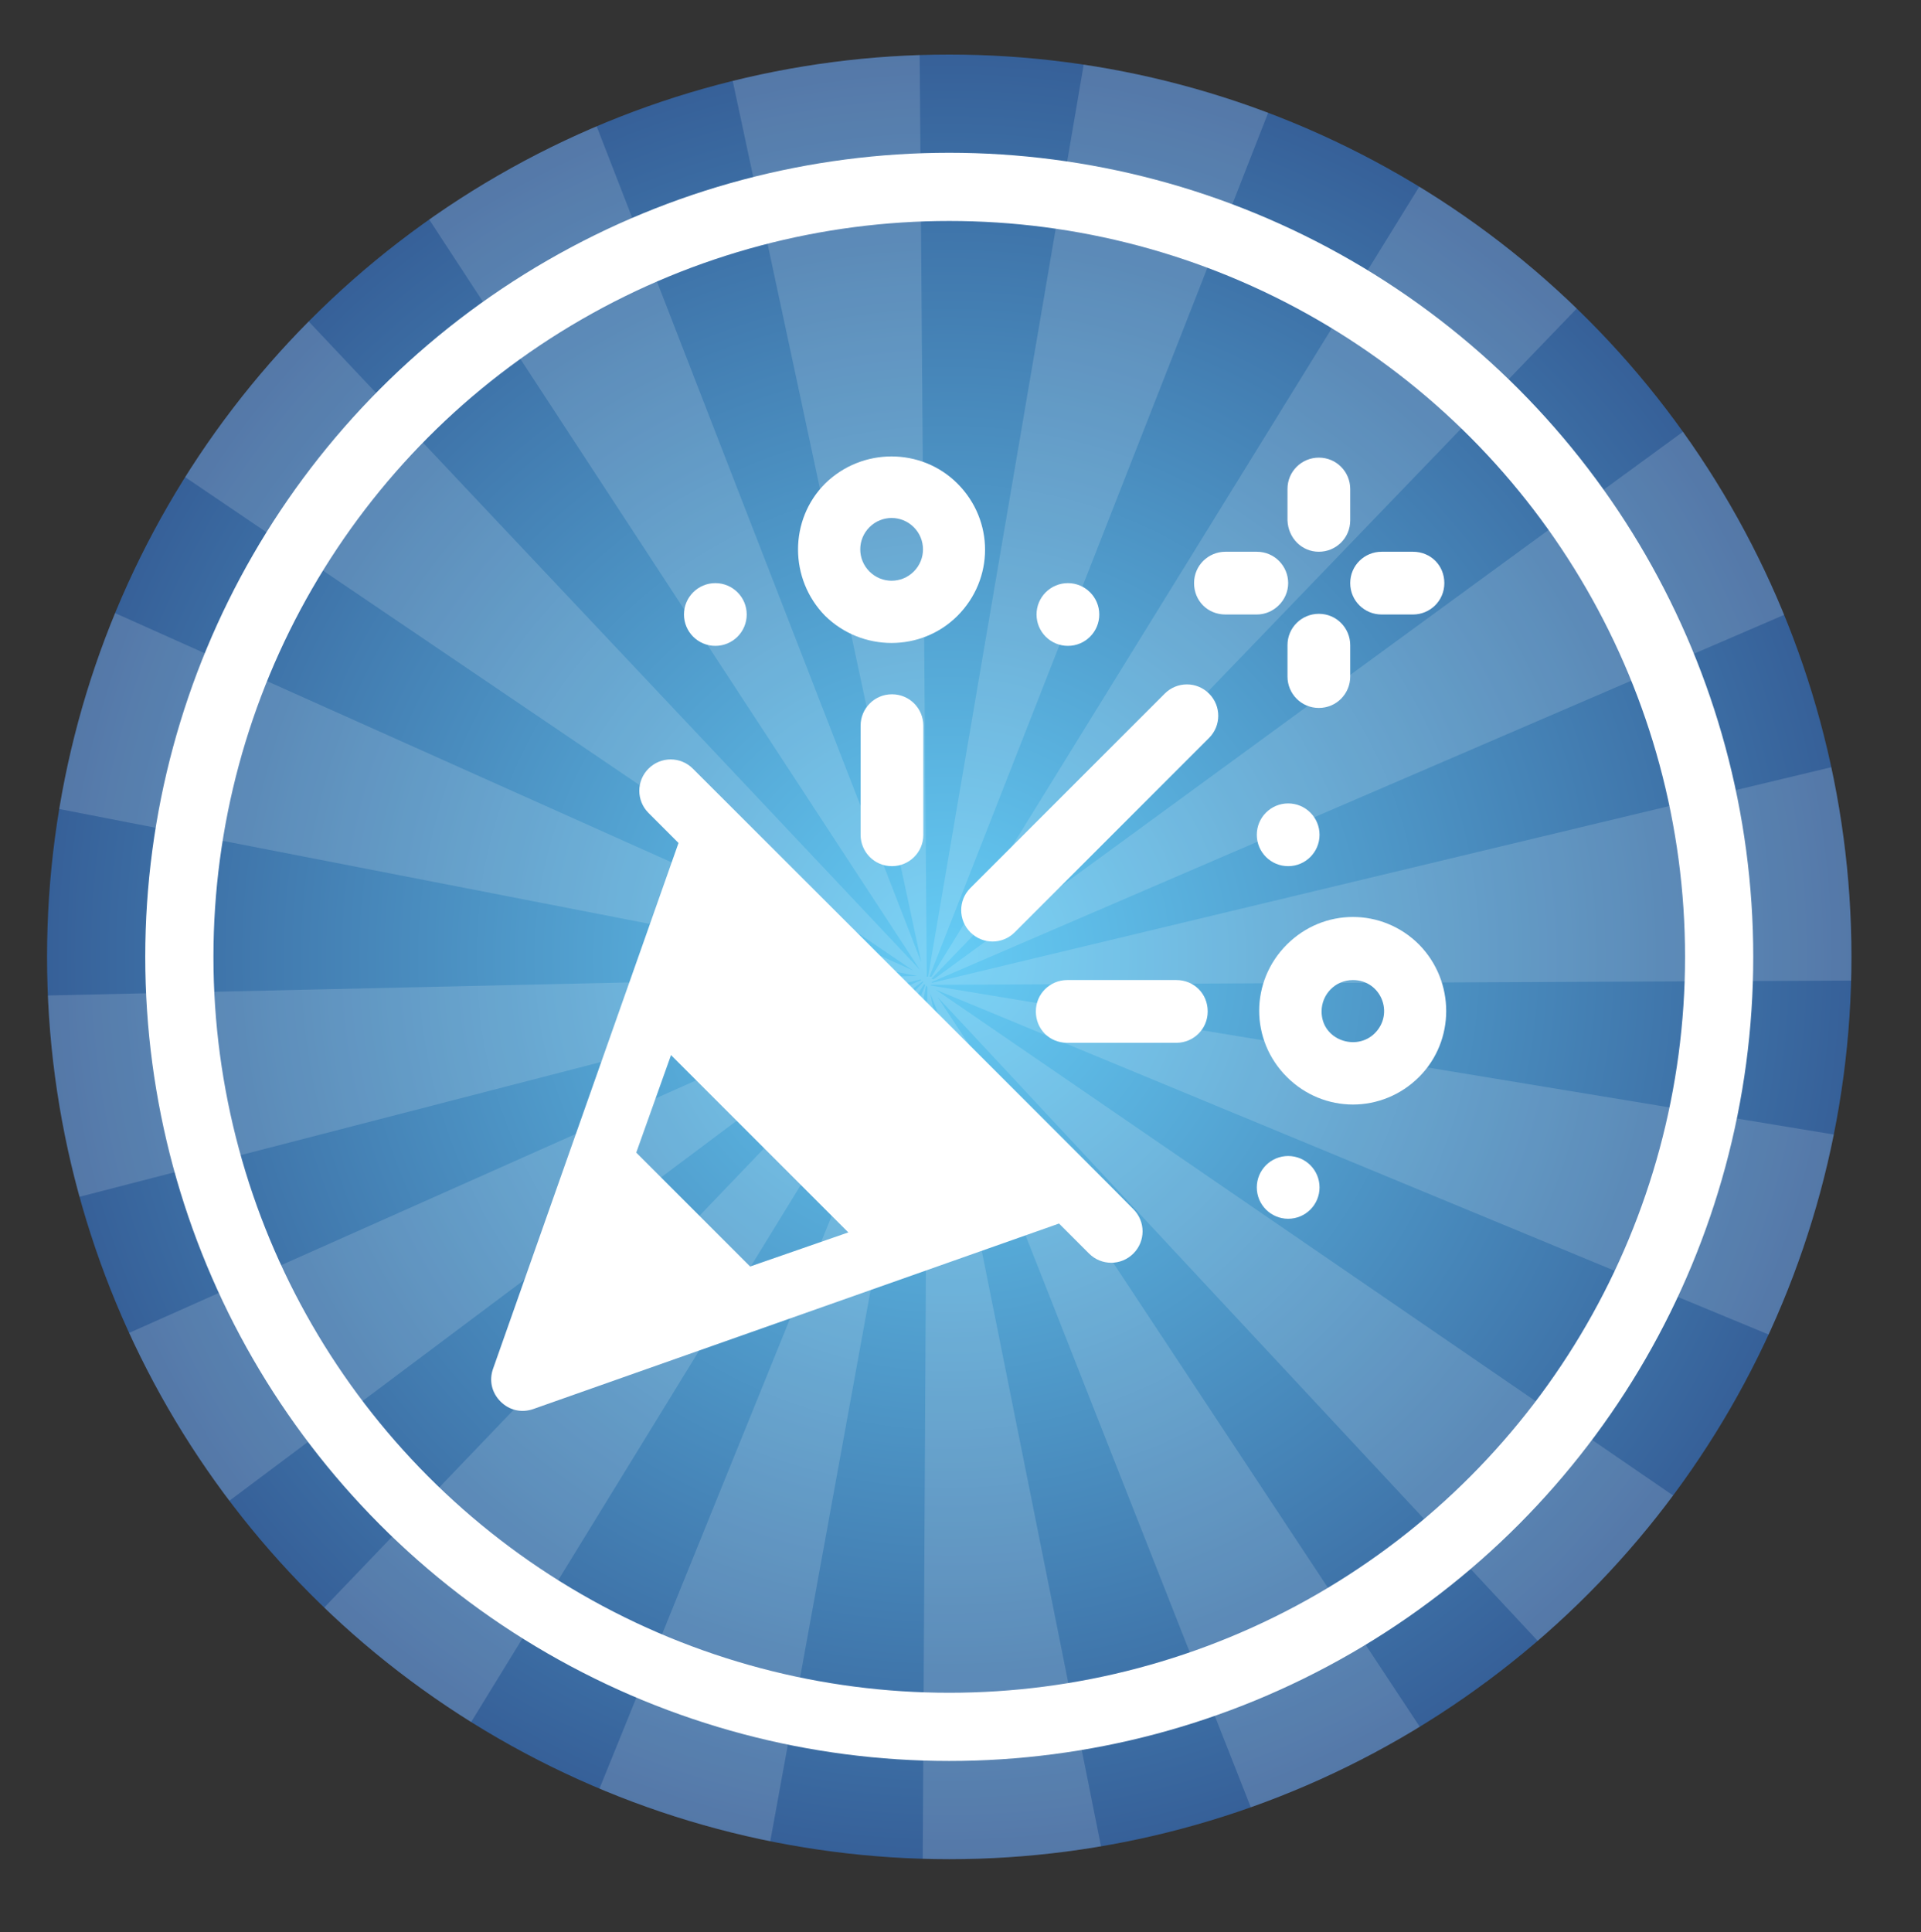
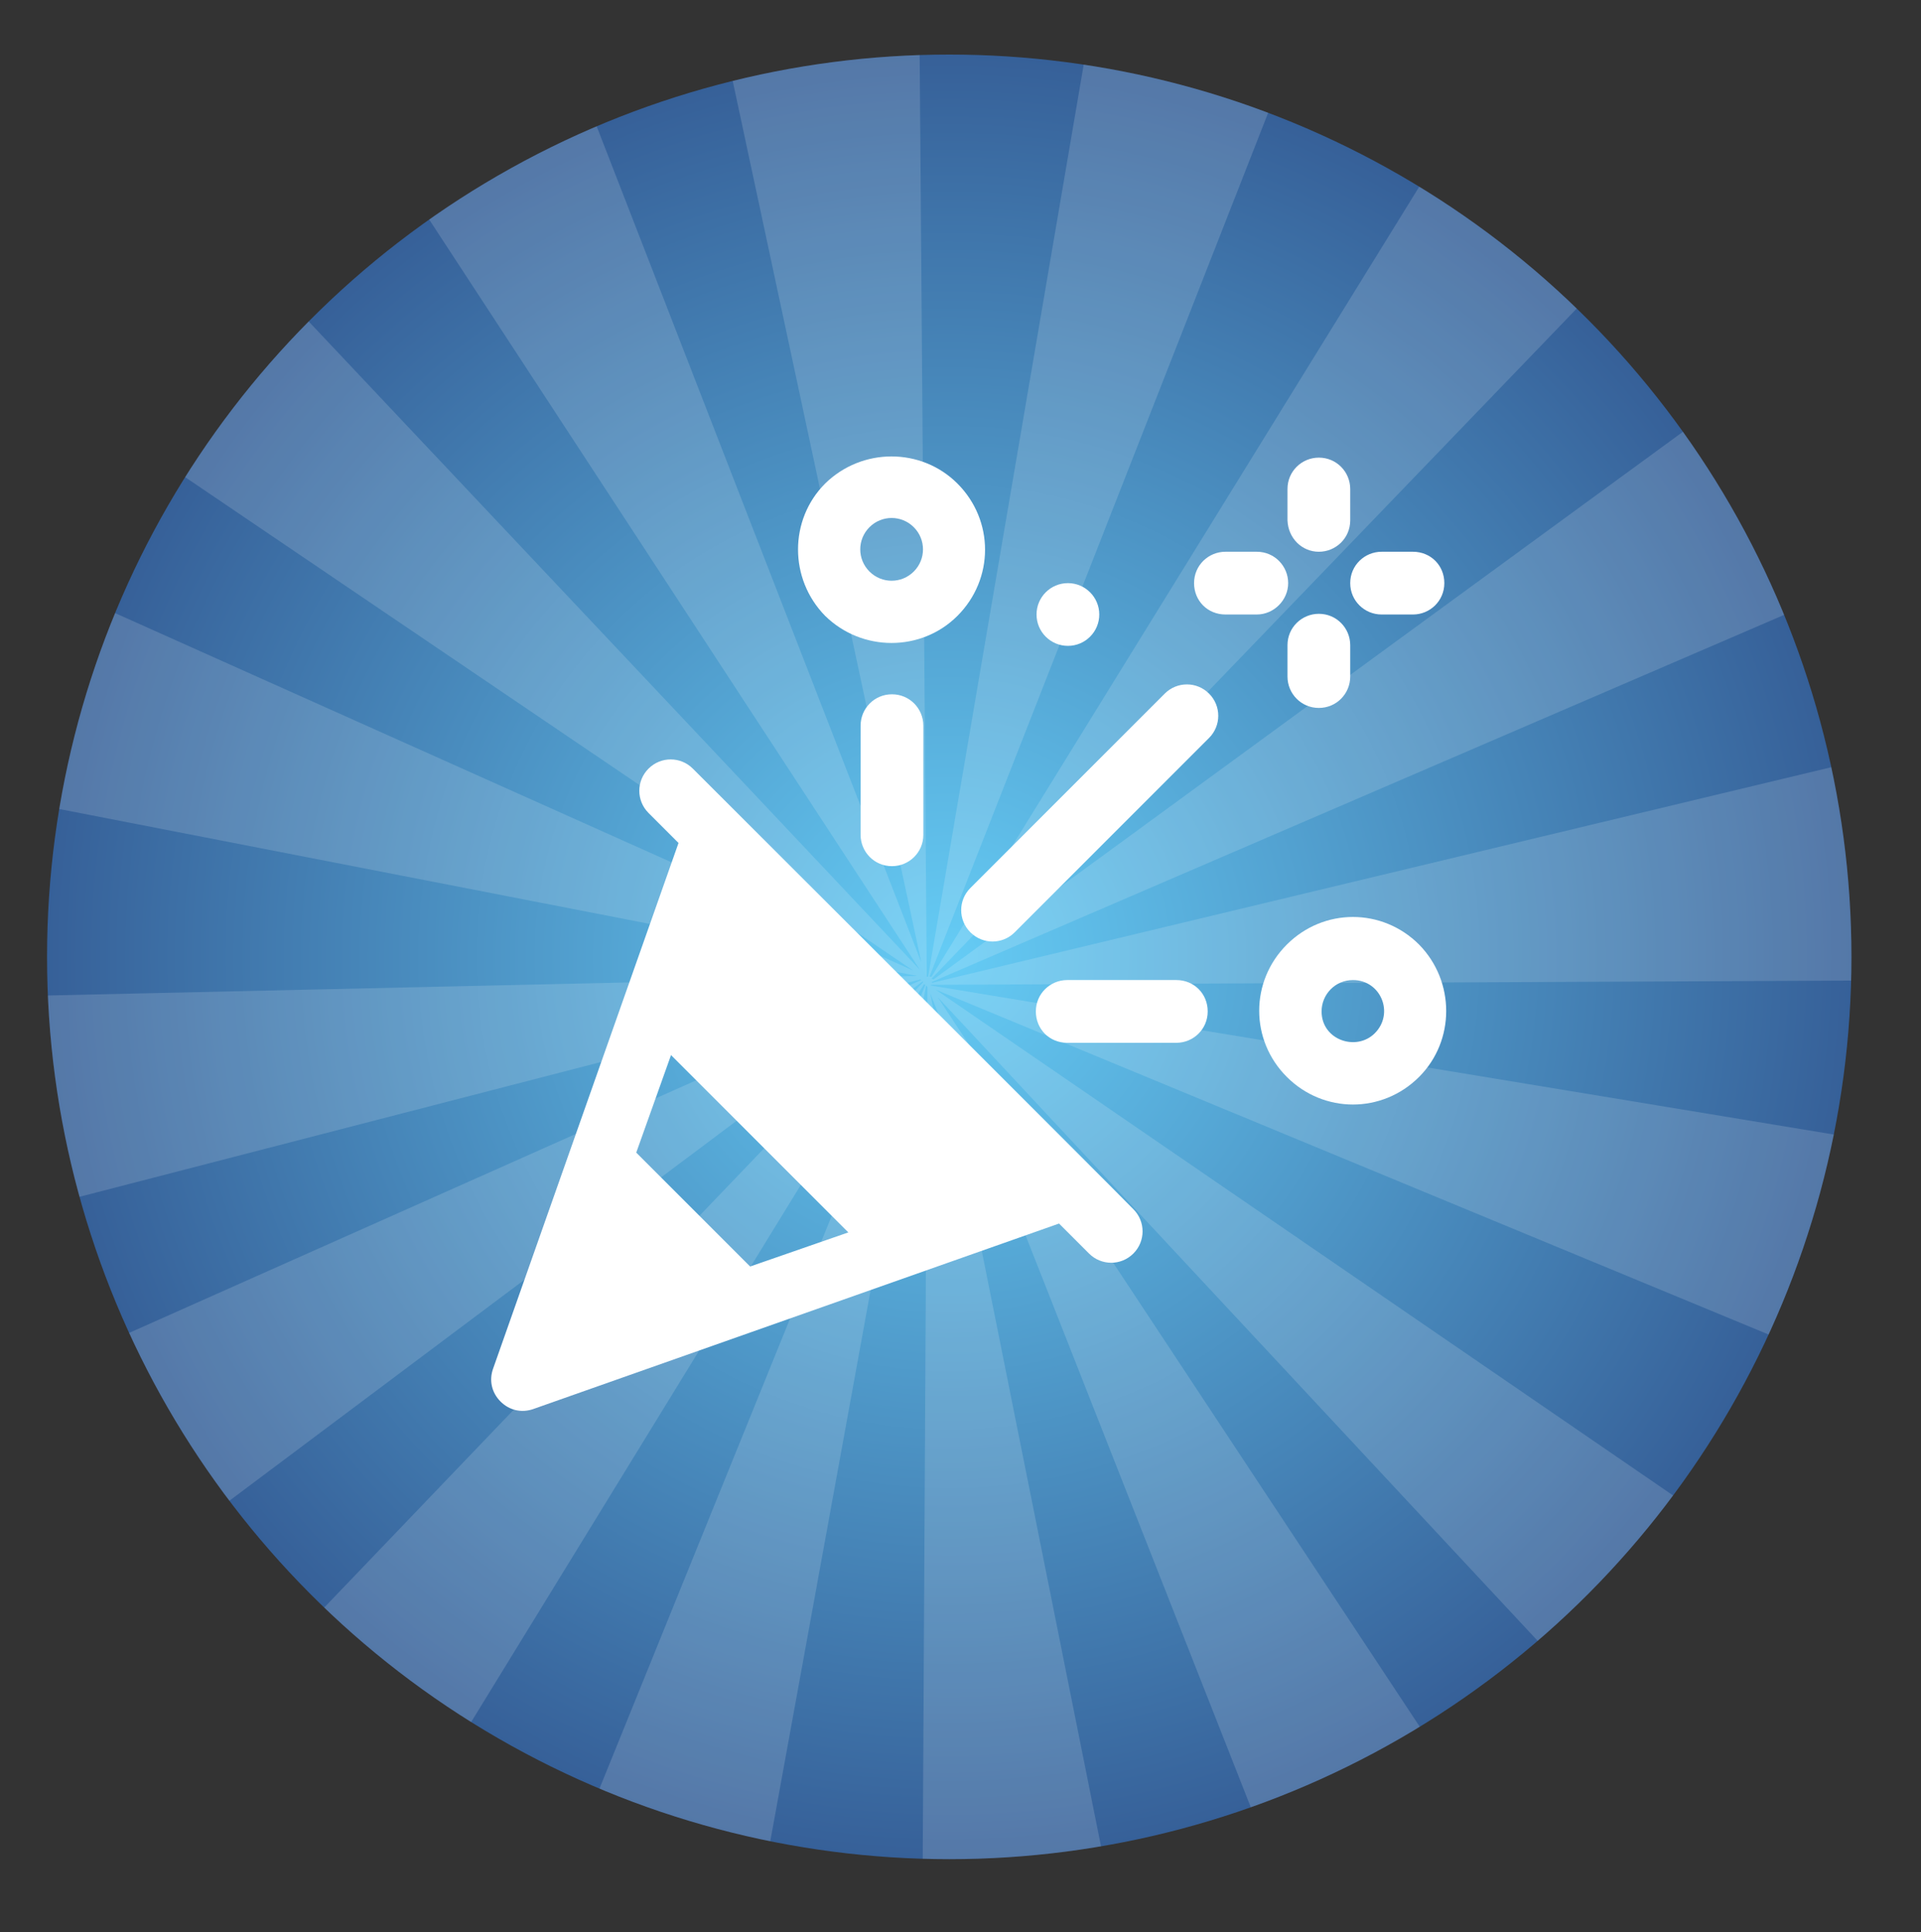
<svg xmlns="http://www.w3.org/2000/svg" xmlns:xlink="http://www.w3.org/1999/xlink" version="1.1" id="Layer_1" x="0px" y="0px" viewBox="0 0 281.7 283.3" style="enable-background:new 0 0 281.7 283.3;" xml:space="preserve">
  <rect x="0" y="0" width="281.7" height="283.3" fill="#333333" stroke="none" />
  <style type="text/css">
	.st0{clip-path:url(#SVGID_2_);fill:url(#SVGID_3_);}
	.st1{opacity:8.000000e-002;clip-path:url(#SVGID_2_);}
	.st2{opacity:8.000000e-002;}
	.st3{opacity:0.15;clip-path:url(#SVGID_2_);fill:#FFFFFF;}
	.st4{fill:none;stroke:#FFFFFF;stroke-width:10;stroke-miterlimit:10;}
	.st5{fill:#FFFFFF;}
</style>
  <g>
    <defs>
      <circle id="SVGID_1_" cx="139.2" cy="140.3" r="132.3" />
    </defs>
    <clipPath id="SVGID_2_">
      <use xlink:href="#SVGID_1_" style="overflow:visible;" />
    </clipPath>
    <radialGradient id="SVGID_3_" cx="139.165" cy="140.311" r="138.614" gradientUnits="userSpaceOnUse">
      <stop offset="0" style="stop-color:#65CCF5" />
      <stop offset="1" style="stop-color:#345B94" />
    </radialGradient>
    <rect x="1" y="1.2" class="st0" width="276.3" height="278.2" />
    <g class="st1">
      <defs>
        <rect id="XMLID_20_" x="1.2" y="2.4" class="st2" width="275.9" height="275.9" />
      </defs>
      <clipPath id="XMLID_2_">
        <use xlink:href="#XMLID_20_" style="overflow:visible;" />
      </clipPath>
    </g>
    <path class="st3" d="M526.7,50.6l-390,93.5l-0.1-0.1l390.1-168v-117.2L136.9,143.6l-0.3-0.1l301.1-312.7H329.5L136.6,143.2l-0.3,0   l122.5-312.4h-69.4l-53.3,312.4l-0.1,0l-0.1,0l0-0.1l-2.4-312.3H68.7l66.4,310.3L14.6-169.2h-83.4l203.7,311.4l-293.6-311.4h-89.6   v52.5l382.2,259L-248.4-28.9v97.5l382.9,74.5l-382.9,8.6v91L135,143.6l0.1,0.1l-383.5,170.8v116.8l383.7-287.4l0.1,0.1l-0.2,0.2   l-0.1,0l0.1,0l-302.7,316h109.1l193.9-315.9l0.2,0.1L7.6,460.3h70.7l57.5-315.8l0,0l0.1,0.1l0,0.1l0-0.1l0.1,0.1l-1.7,315.5h65.1   l-63-314.6l123.9,314.6H345l-207.5-314l292.7,314h96.6v-47.9L137.2,145.1l389.6,161.3v-97.5l-390.3-64.4l0-0.1l390.3-1.8V50.6z    M98.7,143.5L98.7,143.5L98.7,143.5L98.7,143.5L98.7,143.5z M98.2,143.7l-0.1-0.1l0.5-0.1l0,0L98.2,143.7z M98.4,143.8l0.2-0.2   l0,0.1L98.4,143.8L98.4,143.8z M98.5,144.3L98.5,144.3l0.1,0L98.5,144.3z M98.8,144.1l-0.2-0.1l0.1-0.1L98.8,144.1L98.8,144.1z    M99.9,143.6l-0.3,0.2l-0.1-0.1l0.1-0.1L99.9,143.6z M99.5,143.9l-0.1,0.1l-0.1-0.1l0,0L99.5,143.9z M99.6,143.2l-0.1,0.2l-0.2-0.1   L99.6,143.2z M99.2,143.5l0.2,0l-0.1,0.1L99.2,143.5L99.2,143.5z M99.3,143.8L99.3,143.8L99.3,143.8L99.3,143.8z M99.1,144.1   L99,144l0-0.2l0,0l0,0l0,0l0.1,0.2L99.1,144.1z M99.1,144l0.1,0.1l-0.1,0L99.1,144z M99.2,144.3L99.2,144.3L99.2,144.3l0.1,0   L99.2,144.3L99.2,144.3z M99.3,144.4L99.3,144.4l0.1,0l0,0.1L99.3,144.4z M99.4,144.2L99.4,144.2l0.2-0.2l0.1,0.1L99.4,144.2z" />
  </g>
-   <circle class="st4" cx="139.2" cy="140.3" r="112.9" />
  <g>
    <path class="st5" d="M101.6,112.7c-1.8-1.8-4.7-1.8-6.5,0c-1.8,1.8-1.8,4.7,0,6.5l4.4,4.4l-27.2,77.1c-0.6,1.7-0.2,3.5,1.1,4.8   c1.3,1.3,3.1,1.7,4.8,1.1l77.1-27.2l4.4,4.4c1.8,1.8,4.7,1.8,6.5,0c1.8-1.8,1.8-4.7,0-6.5C164.5,175.5,104,115.1,101.6,112.7z    M110,185.7L93.3,169l5.1-14.3l26,26L110,185.7z" />
    <path class="st5" d="M170.8,101.7l-28.5,28.5c-1.8,1.8-1.8,4.7,0,6.5c1.8,1.8,4.7,1.8,6.5,0l28.5-28.5c1.8-1.8,1.8-4.7,0-6.5   C175.5,99.9,172.6,99.9,170.8,101.7z" />
    <path class="st5" d="M172.5,143.7h-16c-2.5,0-4.6,2-4.6,4.6s2,4.6,4.6,4.6h16c2.5,0,4.6-2,4.6-4.6S175.1,143.7,172.5,143.7z" />
    <path class="st5" d="M126.2,106.4v16c0,2.5,2,4.6,4.6,4.6c2.5,0,4.6-2,4.6-4.6v-16c0-2.5-2-4.6-4.6-4.6   C128.2,101.8,126.2,103.9,126.2,106.4z" />
    <path class="st5" d="M208.1,138.5c-5.4-5.4-14-5.4-19.4,0c-5.4,5.4-5.4,14,0,19.4c5.4,5.4,14,5.4,19.4,0   C213.4,152.6,213.4,143.9,208.1,138.5z M201.6,151.5C201.6,151.5,201.6,151.5,201.6,151.5c-2.7,2.7-7.8,1-7.8-3.2   c0-2.5,2-4.6,4.6-4.6C202.5,143.7,204.5,148.6,201.6,151.5z" />
    <path class="st5" d="M140.4,90.3L140.4,90.3c5.4-5.4,5.4-14,0-19.4c-5.3-5.3-14-5.3-19.4,0c-5.3,5.3-5.3,14,0,19.4   C126.4,95.6,135.1,95.6,140.4,90.3z M127.5,77.3c1.8-1.8,4.7-1.8,6.5,0c1.8,1.8,1.8,4.7,0,6.5v0c-1.8,1.8-4.7,1.8-6.5,0   C125.7,82,125.7,79.1,127.5,77.3z" />
-     <circle class="st5" cx="188.9" cy="122.4" r="4.6" />
    <circle class="st5" cx="156.6" cy="90.1" r="4.6" />
-     <circle class="st5" cx="188.9" cy="174.1" r="4.6" />
-     <circle class="st5" cx="104.9" cy="90.1" r="4.6" />
    <path class="st5" d="M193.4,80.9c2.5,0,4.6-2,4.6-4.6v-4.6c0-2.5-2-4.6-4.6-4.6c-2.5,0-4.6,2-4.6,4.6v4.6   C188.9,78.9,190.9,80.9,193.4,80.9z" />
    <path class="st5" d="M198,99.2v-4.6c0-2.5-2-4.6-4.6-4.6c-2.5,0-4.6,2-4.6,4.6v4.6c0,2.5,2,4.6,4.6,4.6   C196,103.8,198,101.7,198,99.2z" />
    <path class="st5" d="M188.9,85.5c0-2.5-2-4.6-4.6-4.6h-4.6c-2.5,0-4.6,2-4.6,4.6s2,4.6,4.6,4.6h4.6C186.8,90.1,188.9,88,188.9,85.5   z" />
    <path class="st5" d="M202.6,90.1h4.6c2.5,0,4.6-2,4.6-4.6s-2-4.6-4.6-4.6h-4.6c-2.5,0-4.6,2-4.6,4.6S200.1,90.1,202.6,90.1z" />
  </g>
</svg>